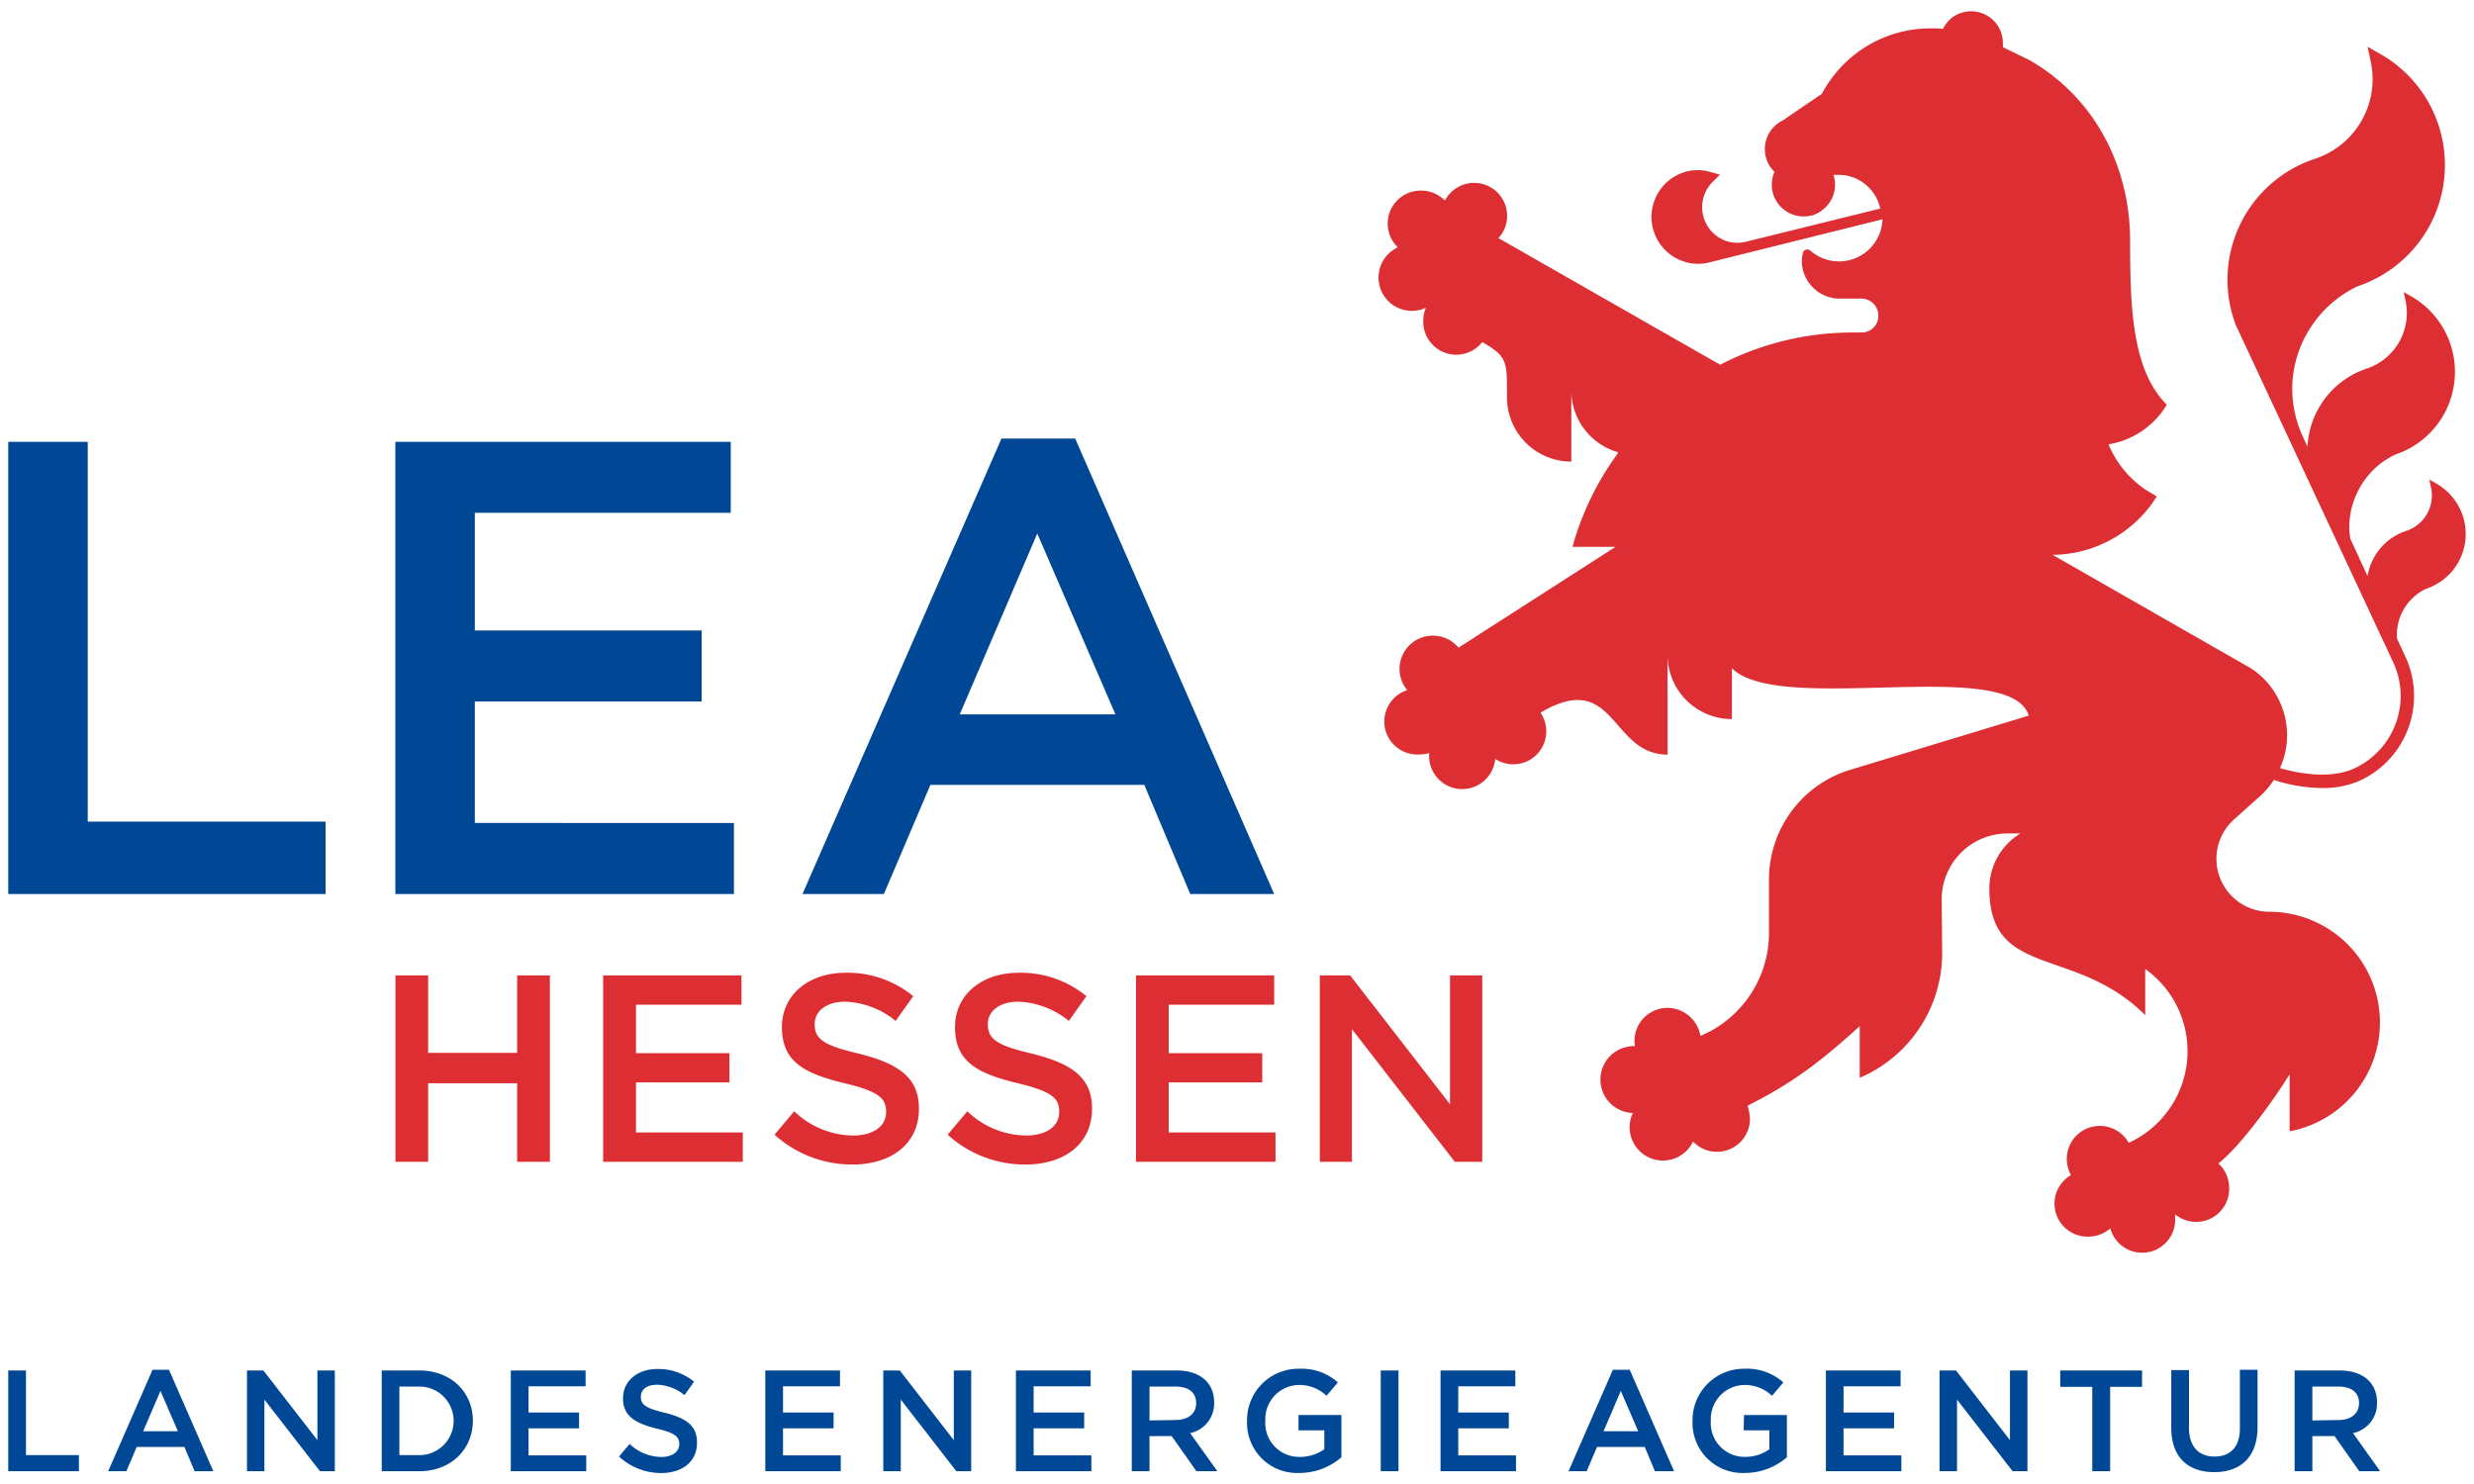
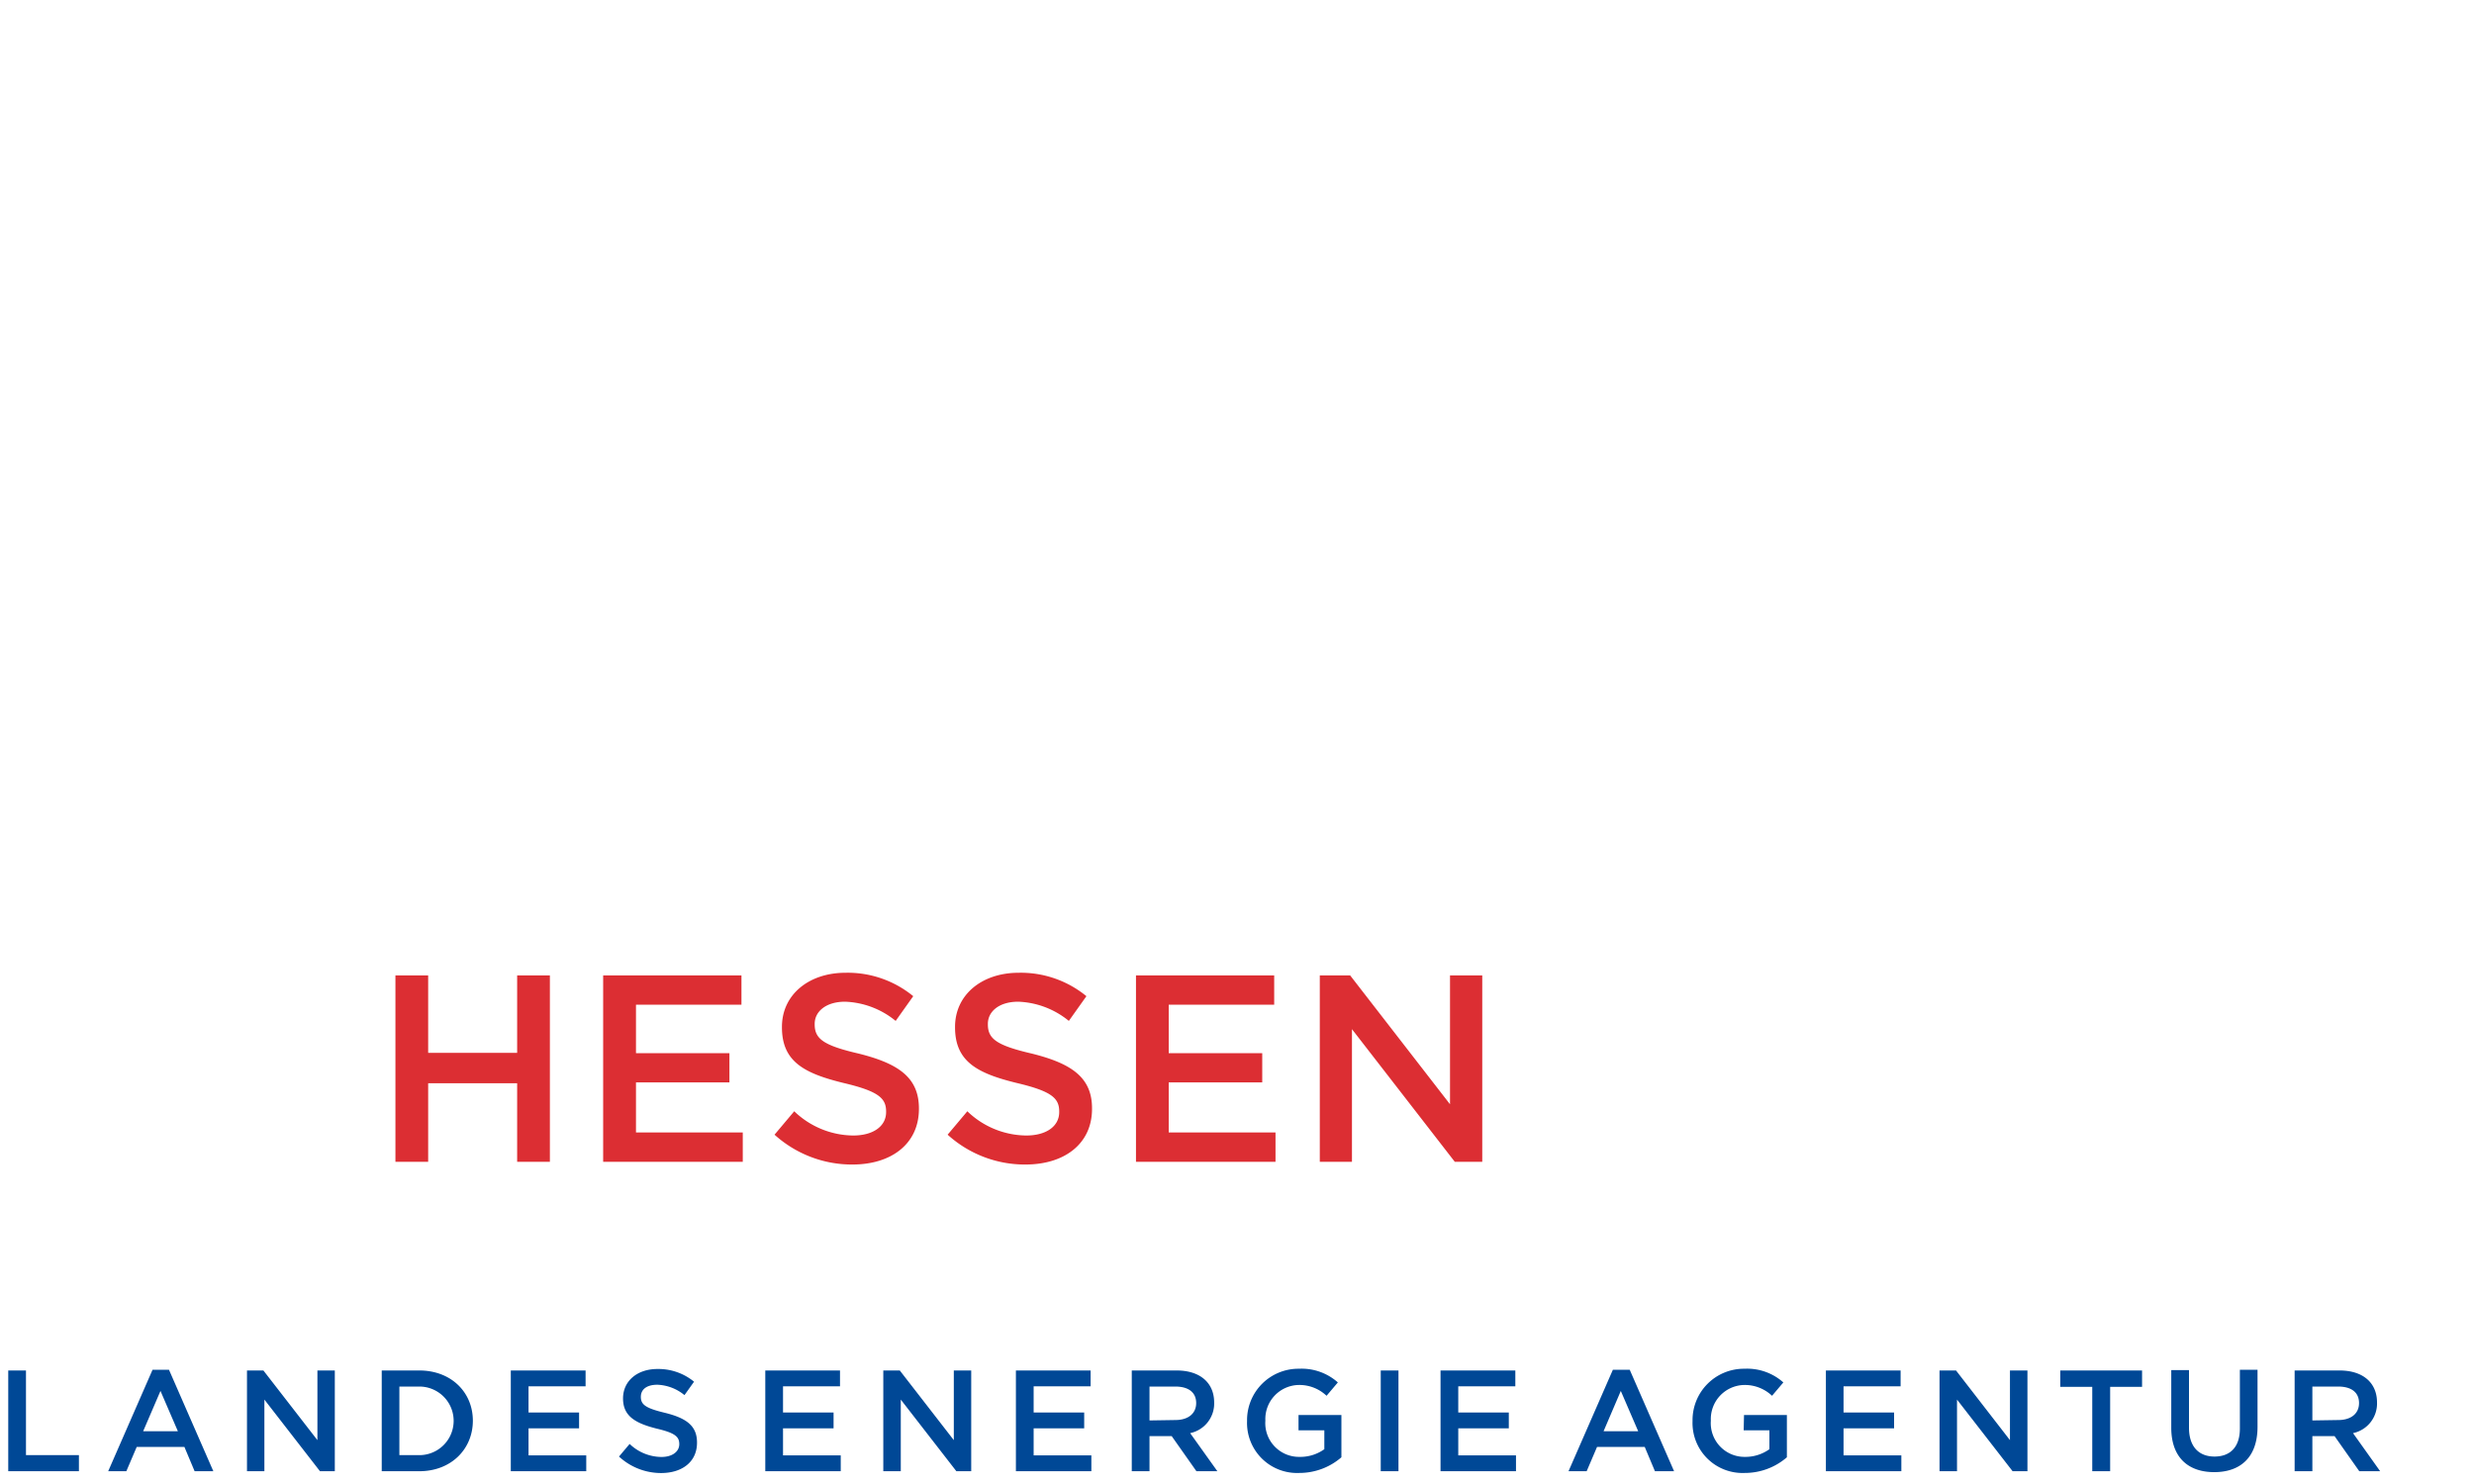
<svg xmlns="http://www.w3.org/2000/svg" viewBox="0 0 300 180">
-   <path d="M130.38 53.19h-8.94l-24.13 55.25h9.87l5.64-13.24h25.94l5.57 13.24h10.18zm-14 33.46l9.4-21.94 9.48 21.94zM10.64 53.59H1v54.85h38.48v-8.78H10.64V53.59zm46.94 31.5h27.5v-8.62h-27.5V62.2h31.03v-8.61H47.94v54.85H89v-8.62H57.58V85.09z" fill="#004896" />
  <path d="M77.12 131.29h11.33v-3.55H77.12v-5.88h12.79v-3.55H73.14v22.61h16.93v-3.56H77.12v-6.07zm27.03-3.49c-4.33-1-5.36-1.81-5.36-3.55v-.07c0-1.48 1.36-2.68 3.68-2.68a10.25 10.25 0 016.14 2.33l2.13-3a12.53 12.53 0 00-8.2-2.84c-4.49 0-7.72 2.68-7.72 6.56v.06c0 4.17 2.71 5.59 7.52 6.76 4.2 1 5.11 1.84 5.11 3.45v.07c0 1.71-1.55 2.84-4 2.84a10.44 10.44 0 01-7.14-2.94l-2.39 2.84a14 14 0 009.44 3.62c4.74 0 8.07-2.52 8.07-6.75v-.07c-.01-3.75-2.5-5.43-7.28-6.63zm-41.44-.1H51.92v-9.39h-3.97v22.61h3.97v-9.53h10.79v9.53h3.97v-22.61h-3.97v9.39zm79.01 3.59h11.34v-3.55h-11.34v-5.88h12.79v-3.55h-16.76v22.61h16.92v-3.56h-12.95v-6.07zm34.11-12.98v15.63l-12.11-15.63h-3.68v22.61h3.9v-16.09l12.47 16.09h3.33v-22.61h-3.91zm-50.68 9.49c-4.33-1-5.36-1.81-5.36-3.55v-.07c0-1.48 1.35-2.68 3.68-2.68a10.28 10.28 0 016.14 2.33l2.13-3a12.54 12.54 0 00-8.21-2.84c-4.49 0-7.72 2.68-7.72 6.56v.06c0 4.17 2.72 5.59 7.53 6.76 4.2 1 5.1 1.84 5.1 3.45v.07c0 1.71-1.55 2.84-4 2.84a10.42 10.42 0 01-7.14-2.94l-2.39 2.84a13.94 13.94 0 009.43 3.62c4.75 0 8.08-2.52 8.08-6.75v-.07c0-3.75-2.49-5.43-7.27-6.63z" fill="#dc2e33" />
  <path d="M80.61 171.36c-2.34-.56-2.9-1-2.9-1.93s.74-1.47 2-1.47a5.49 5.49 0 013.29 1.26l1.16-1.63a6.82 6.82 0 00-4.44-1.54c-2.43 0-4.17 1.44-4.17 3.57s1.46 3 4.07 3.66c2.27.53 2.75 1 2.75 1.89s-.83 1.55-2.16 1.55a5.63 5.63 0 01-3.86-1.58l-1.29 1.53a7.52 7.52 0 005.1 2c2.56 0 4.36-1.36 4.36-3.67.02-2.08-1.32-3-3.91-3.64zm14.34 1.89h6.13v-1.92h-6.13v-3.18h6.91v-1.92H92.8v12.22h9.15v-1.92h-7v-3.28zm30.39 0h6.13v-1.92h-6.13v-3.18h6.91v-1.92h-9.06v12.22h9.15v-1.92h-7v-3.28zm-9.68 1.43l-6.55-8.45h-2v12.22h2.12v-8.69l6.74 8.69h1.8v-12.22h-2.11v8.45zm-97.16-8.54l-5.38 12.31h2.2l1.26-2.95h5.78l1.24 2.95h2.27l-5.38-12.31zm-1.14 7.46l2.1-4.89 2.11 4.89zm21.13 1.08l-6.55-8.45h-1.99v12.22h2.11v-8.69l6.74 8.69h1.8v-12.22h-2.11v8.45zm25.6-1.43h6.13v-1.92h-6.13v-3.18h6.92v-1.92h-9.07v12.22h9.15v-1.92h-7v-3.28zm-13.24-7.02h-4.56v12.22h4.56c3.84 0 6.49-2.67 6.49-6.13s-2.65-6.09-6.49-6.09zm0 10.27h-2.42v-8.32h2.42a4.16 4.16 0 110 8.32zm-47.7-10.27H1v12.22h8.57v-1.95H3.15v-10.27zm246.68 1.99h3.88v10.23h2.17v-10.23h3.87v-1.99h-9.92v1.99zm-26.28 5.03h6.13v-1.92h-6.13v-3.18h6.92v-1.92h-9.06v12.22h9.15v-1.92h-7.01v-3.28zm20.18 1.43l-6.54-8.45h-2v12.22h2.12v-8.69l6.74 8.69h1.8v-12.22h-2.12v8.45zm-96.5-4.57c0-2.4-1.73-3.88-4.54-3.88h-5.45v12.22h2.15v-4.26h2.69l3 4.26h2.54l-3.3-4.62a3.67 3.67 0 002.91-3.72zm-7.84 2.18v-4.11h3.13c1.59 0 2.53.7 2.53 2s-1 2.06-2.52 2.06zm145.94 1.54a3.67 3.67 0 002.91-3.72c0-2.4-1.72-3.88-4.54-3.88h-5.45v12.22h2.15v-4.26h2.69l3 4.26h2.53zm-4.93-1.54v-4.11h3.13c1.59 0 2.53.7 2.53 2s-1 2.06-2.51 2.06zm-8.79.98c0 2.25-1.17 3.4-3.08 3.4s-3.09-1.22-3.09-3.49v-7h-2.15v7c0 3.54 2 5.38 5.21 5.38s5.25-1.84 5.25-5.49v-6.93h-2.14zm-104.18-7.04h2.15v12.22h-2.15zm44.01 7.26h3.12v2.29a5 5 0 01-2.95.93 4.09 4.09 0 01-4.15-4.39 4.13 4.13 0 014-4.33 4.8 4.8 0 013.42 1.31l1.37-1.62a6.59 6.59 0 00-4.7-1.66 6.23 6.23 0 00-6.31 6.34 6.07 6.07 0 006.34 6.3 7.78 7.78 0 005.1-1.9v-5.13h-5.2zm-53.98 0h3.13v2.29a5 5 0 01-3 .93 4.09 4.09 0 01-4.15-4.39 4.13 4.13 0 014-4.33 4.78 4.78 0 013.42 1.31l1.37-1.62a6.59 6.59 0 00-4.7-1.66 6.23 6.23 0 00-6.31 6.34 6.07 6.07 0 006.34 6.3 7.78 7.78 0 005.1-1.9v-5.13h-5.2zm38.12-7.35l-5.38 12.31h2.2l1.26-2.95h5.78l1.24 2.95H203l-5.38-12.31zm-1.13 7.46l2.09-4.89 2.11 4.89zm-17.62-.35h6.13v-1.92h-6.13v-3.18h6.92v-1.92h-9.07v12.22h9.15v-1.92h-7v-3.28z" fill="#004896" />
-   <path d="M298.63 62.56a7 7 0 00-3.19-3.9l-.86-.5.21 1a4.51 4.51 0 01-3 5.23 7.21 7.21 0 00-.77.3 7 7 0 00-3.93 5.18L285 65.34a9.08 9.08 0 01-.08-2.27 9.4 9.4 0 011.08-3.63 9.58 9.58 0 014.47-4.31 10.57 10.57 0 001.88-19.21l-.87-.49.21 1a7.12 7.12 0 01-4.73 8.29c-.41.14-.8.3-1.15.46a10.54 10.54 0 00-6 9l-.3-.65-.16-.35a13.84 13.84 0 01-1.35-7.1 13.91 13.91 0 017.89-11.36 15.5 15.5 0 002.77-28.16l-1.57-.89.38 1.76a10.17 10.17 0 01-6.75 11.83 15.45 15.45 0 00-9.81 19.59c.06.19.12.37.19.54l19.07 40.87a9.68 9.68 0 01-4.64 12.92c-3.67 1.74-8.93 0-9 0h-.06A9.71 9.71 0 00273 81.09l-16.2-9.27-1.5-.86-6.4-3.66a15.08 15.08 0 0011.25-5.2 13.12 13.12 0 001.28-1.73 1.4 1.4 0 01.1-.16l-1.4-.84a12.49 12.49 0 01-4.45-5.47 10.17 10.17 0 006.94-4.6l.13-.21c-4.2-4.2-4.45-11.71-4.45-19.91 0-8.78-4.15-17.3-12.25-21.91l-3.18-1.55a3 3 0 000-.52A3.85 3.85 0 00237 1.94a3.88 3.88 0 00-1.39 1.56l-.75-.06h-.76a14.89 14.89 0 00-7.8 2.2 15.07 15.07 0 00-5.38 5.74L218.54 13l-2.34 1.6a3.87 3.87 0 00-1.83 5.13 4.33 4.33 0 00.36.6 4.54 4.54 0 00.45.52 3.36 3.36 0 00-.24.74 3.57 3.57 0 00-.09.8 3.84 3.84 0 00.55 2 4 4 0 001.44 1.38 3.78 3.78 0 00.88.36 4 4 0 001 .12 4.16 4.16 0 001.23-.19 3.79 3.79 0 001-.56 3.83 3.83 0 001.57-3.1 3.14 3.14 0 00-.05-.61 4.07 4.07 0 00-.14-.58h.67a5.17 5.17 0 015 4.09l-16.2 4a4.44 4.44 0 01-2.26 0 4.34 4.34 0 01-1.8-7.3l.82-.81-1.1-.32a5.57 5.57 0 00-3-.05A5.69 5.69 0 00205.87 32a5.59 5.59 0 001.4-.17l21-5.23a5.27 5.27 0 01-8.73 3.81.56.56 0 00-.93.3 4.84 4.84 0 00-.12.94 4.6 4.6 0 004.61 4.57h2.62a2.06 2.06 0 011.45.6 2.08 2.08 0 01.6 1.46 2 2 0 01-2.05 2.05h-1.07a34.87 34.87 0 00-16.06 3.91L182 29.05l-.31-.15a4 4 0 10-6.48-4.57 4 4 0 00-2.87-1.21A4 4 0 00169.5 30a4 4 0 003.41 7.33 4 4 0 00-.32 1.59 4 4 0 007.15 2.57c3.1 1.77 3 2.4 3 6.7a7.8 7.8 0 007.8 7.8v-8.64a7.8 7.8 0 005.63 7.49V55a35 35 0 00-5.49 11.33h5.22l-19.04 12.23a4 4 0 10-6.22 5.15 4 4 0 001.48 7.8 4.17 4.17 0 001.19-.17 4 4 0 008 .71 4 4 0 005.49-5.61c9.12-5.37 8.42 5.09 15.41 5.09v-12.1a7.8 7.8 0 007.8 7.79v-6.17c5.8 5.8 33.76-1.53 36 5.75l-22 6.68a13.91 13.91 0 00-9.5 13.19v6.48a13.55 13.55 0 01-8.31 12.5 4.09 4.09 0 00-4-3.4 4 4 0 00-4 4 4.48 4.48 0 00.05.64A4 4 0 00198 135a4 4 0 107.3 3.46 4 4 0 006.9-2.86 7.11 7.11 0 00-.29-1.49c5.07-2.55 8.4-4.92 13.6-9.64v6.26a16.45 16.45 0 0010-15.14l-.06-6.5a8 8 0 018-8H245a7.82 7.82 0 00-3.77 6.69c0 11 10.42 6.87 18.9 15.35v-5.6a12.24 12.24 0 01-2 21.09 4 4 0 10-7 3.91 4 4 0 002.17 7.46 4 4 0 002.6-1 4 4 0 007.85-1.35 2.17 2.17 0 000-.36 4 4 0 006.56-3.16 4 4 0 00-1.31-3c2.6-2 6.77-7.76 8.64-10.82v6.92a13.43 13.43 0 00-2.47-26.63 6.42 6.42 0 01-4.27-11.2l3.21-2.87a9.38 9.38 0 001.62-1.93l.33.12a19.29 19.29 0 005.51.87 10.93 10.93 0 004.67-.93 11.32 11.32 0 005.44-15l-.09-.18-.92-2a5.57 5.57 0 010-1 6.27 6.27 0 01.67-2.31 6.18 6.18 0 012.84-2.74 7 7 0 004.44-8.91z" fill="#dc2e33" />
  <desc property="dc:rights">Land Hessen</desc>
</svg>